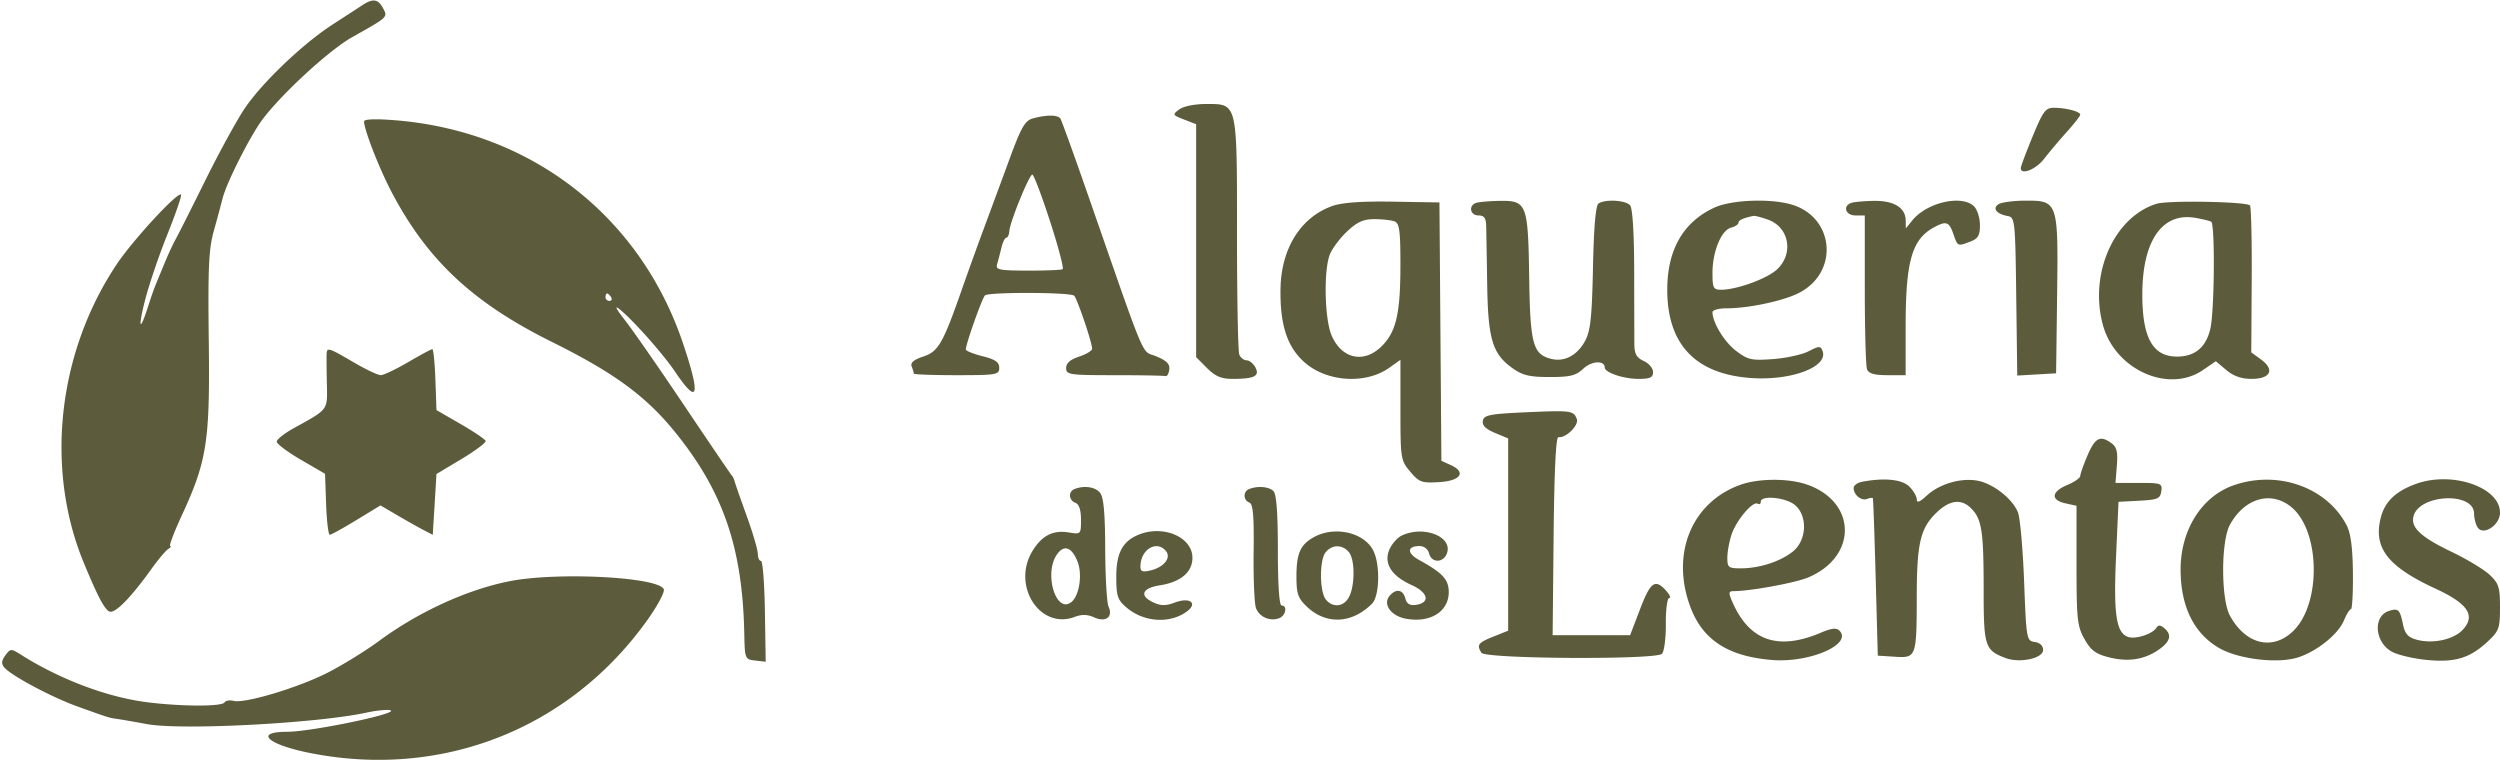
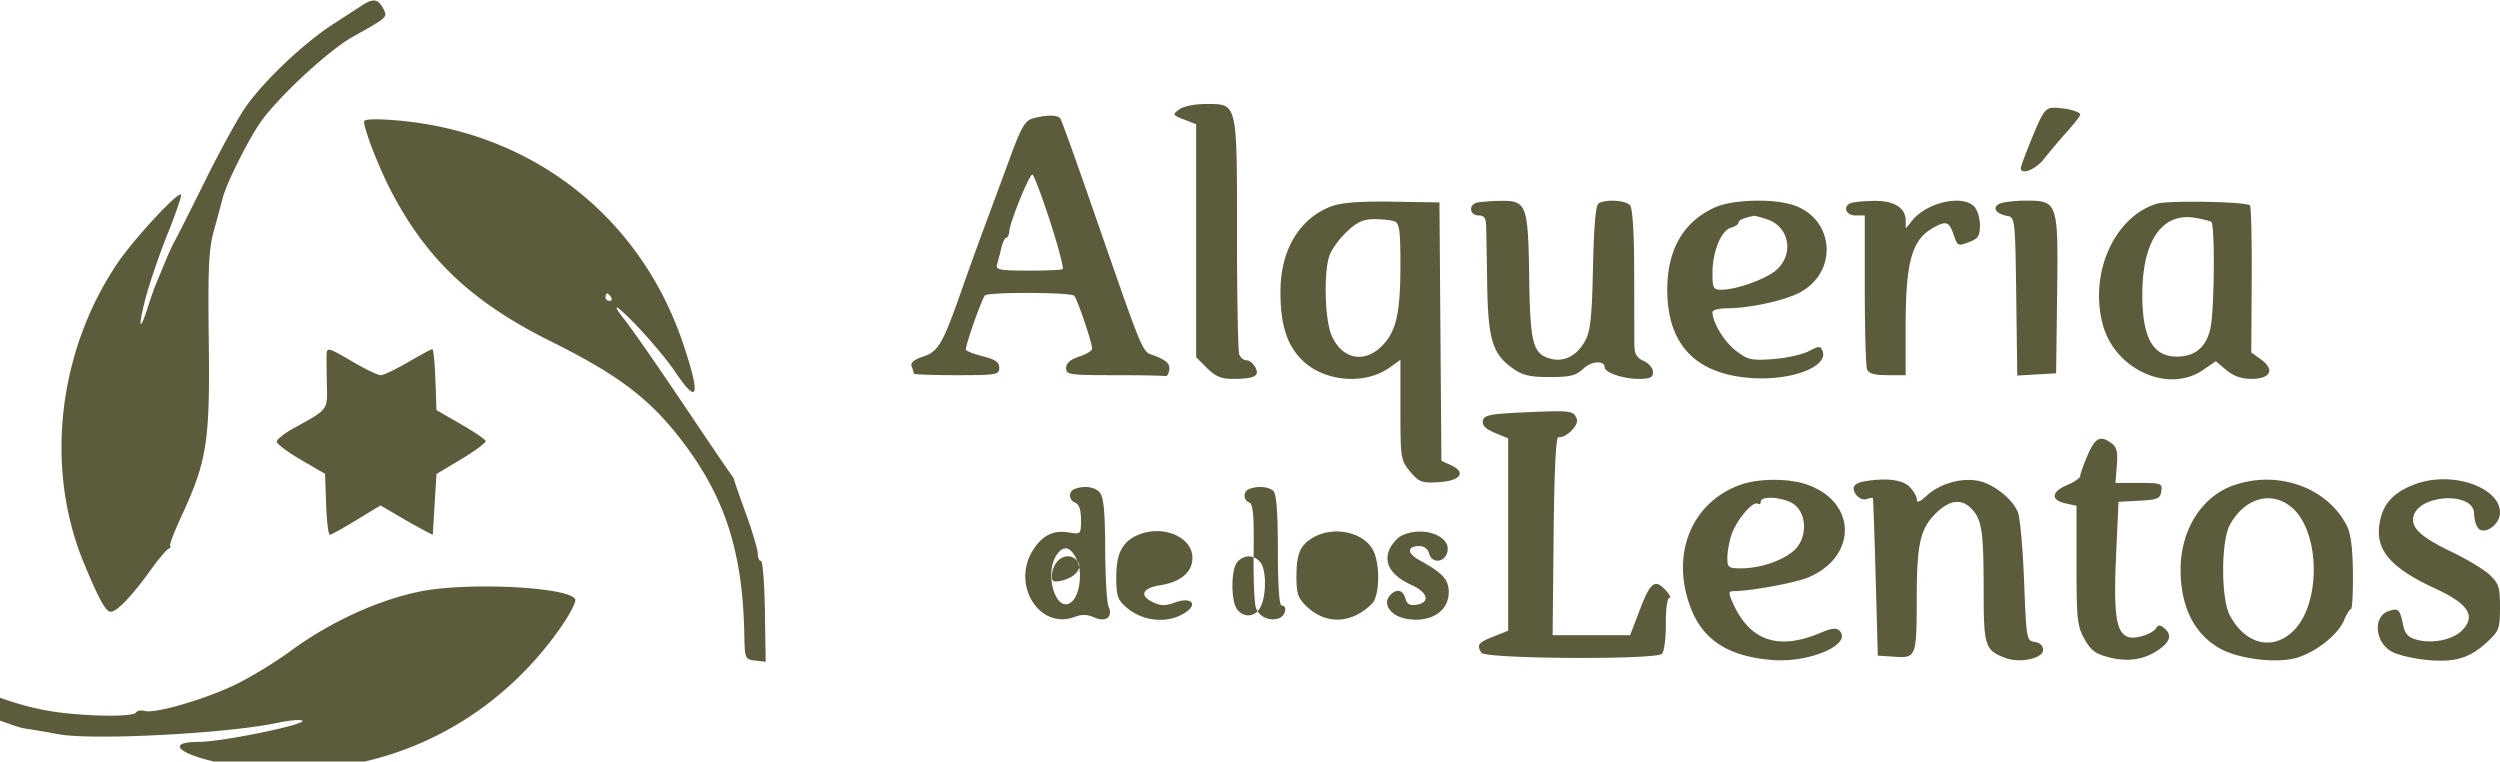
<svg xmlns="http://www.w3.org/2000/svg" fill="none" viewBox="0 0 673 205">
-   <path fill-rule="evenodd" clip-rule="evenodd" d="M97.501 1.42c-1.1.722-4.695 3.061-7.99 5.196-7.992 5.18-18.875 15.556-23.578 22.483-2.1 3.092-6.91 11.872-10.69 19.511-3.779 7.638-7.383 14.788-8.008 15.888-.625 1.1-1.88 3.8-2.788 6-.907 2.2-2.024 4.9-2.482 6-.457 1.1-1.403 3.8-2.102 6-2.258 7.111-2.78 5.98-.803-1.739 1.057-4.125 3.765-12.096 6.018-17.71 2.253-5.617 3.897-10.41 3.654-10.654-.872-.87-12.964 12.232-17.337 18.786-15.9 23.831-19.32 55.022-8.816 80.384 3.787 9.142 5.6 12.564 6.922 13.071 1.492.573 5.72-3.735 11.27-11.48 1.797-2.51 3.822-4.915 4.5-5.345.676-.43.922-.789.545-.798-.377-.008 1.03-3.727 3.127-8.265 6.788-14.687 7.6-19.937 7.26-46.934-.245-19.41-.007-24.734 1.316-29.5a575.083 575.083 0 002.422-8.972c1.107-4.33 7.596-17.108 10.844-21.355 5.451-7.127 17.988-18.599 24.03-21.989 9.749-5.47 9.61-5.339 8.277-7.829-1.317-2.46-2.707-2.648-5.59-.75zm219.941 28.04c-1.863 1.402-1.811 1.511 1.309 2.72l3.25 1.256v62.716l2.923 2.923c2.255 2.255 3.836 2.923 6.918 2.923 5.821 0 7.349-.776 6.106-3.1-.56-1.045-1.628-1.9-2.375-1.9-.747 0-1.631-.712-1.965-1.582-.334-.87-.607-15.395-.607-32.277 0-35.88.176-35.14-8.366-35.14-3.054 0-6.064.61-7.193 1.46zm229.733 7.288c-1.755 4.263-3.187 8.087-3.182 8.5.021 1.99 4.052.387 6.287-2.5 1.383-1.788 4.136-5.05 6.117-7.25 1.982-2.2 3.603-4.285 3.603-4.633.001-.832-3.83-1.836-7.067-1.853-2.265-.012-2.943.9-5.758 7.736zM278.012 31.89c-2.066.575-3.111 2.385-6.148 10.651a5971.21 5971.21 0 01-6.821 18.457 1074.51 1074.51 0 00-6.016 16.66c-5.188 14.841-6.414 16.983-10.489 18.328-2.582.852-3.505 1.653-3.106 2.694.313.815.569 1.67.569 1.9 0 .23 5.175.418 11.5.418 10.806 0 11.5-.12 11.5-1.986 0-1.518-1.058-2.252-4.5-3.118-2.475-.624-4.5-1.443-4.5-1.82 0-1.46 4.308-13.626 5.15-14.545.847-.924 22.475-.88 23.977.048.731.451 4.873 12.61 4.873 14.303 0 .53-1.575 1.483-3.5 2.118-2.386.787-3.5 1.767-3.5 3.078 0 1.798.841 1.922 13 1.922 7.15 0 13.337.112 13.75.25.413.138.872-.65 1.021-1.75.202-1.484-.702-2.406-3.5-3.57-4.206-1.753-2.197 3.011-18.657-44.223-3.602-10.336-6.815-19.224-7.141-19.75-.664-1.075-3.737-1.102-7.462-.065zm-180.01.804c0 2.2 4.105 12.713 7.443 19.058 9.625 18.298 21.84 29.718 43.056 40.255 17.002 8.443 25.481 14.683 33.503 24.655 12.736 15.832 17.887 30.941 18.354 53.836.141 6.891.187 7.005 2.955 7.322l2.812.323-.211-13.573c-.116-7.464-.594-13.572-1.062-13.572-.468 0-.851-.867-.851-1.928 0-1.06-1.357-5.672-3.015-10.25-1.658-4.577-3.12-8.772-3.25-9.322-.129-.55-.46-1.225-.735-1.5-.275-.275-6.086-8.825-12.914-19-6.828-10.175-14.028-20.525-16-23-1.972-2.475-2.697-3.825-1.609-3 3.415 2.592 11.888 12.072 15.25 17.063 6.208 9.215 6.947 6.737 2.213-7.415-11.544-34.514-40.997-57.369-77.69-60.287-5.225-.415-8.25-.293-8.25.335zm184.657 26.83c2.237 6.89 3.768 12.711 3.401 12.937-.366.227-4.597.401-9.402.388-7.671-.022-8.677-.228-8.244-1.688.27-.915.787-2.9 1.148-4.413.361-1.513.961-2.75 1.335-2.75.373 0 .739-.808.814-1.796.189-2.519 5.355-15.204 6.191-15.204.379 0 2.52 5.637 4.757 12.526zm75.979-4.06c-8.504 3.03-13.758 11.444-13.926 22.303-.148 9.618 1.754 15.515 6.341 19.66 5.995 5.415 16.54 6.134 22.958 1.564l2.99-2.129v13.491c0 13.109.075 13.58 2.629 16.616 2.4 2.852 3.075 3.099 7.741 2.827 5.843-.341 7.444-2.65 3.182-4.592l-2.526-1.151-.263-34.778-.263-34.777-12.5-.205c-8.543-.14-13.723.231-16.363 1.171zm38.613-.804c-2.007.81-1.438 3.338.75 3.338 1.497 0 2.019.692 2.076 2.75.042 1.513.165 8.6.274 15.75.224 14.812 1.413 18.768 6.787 22.601 2.742 1.956 4.595 2.399 10.032 2.399 5.565 0 7.072-.377 9.095-2.278 2.221-2.087 5.736-2.255 5.736-.276 0 1.349 5.052 3.054 9.047 3.054 3.171 0 3.953-.364 3.953-1.839 0-1.012-1.125-2.353-2.5-2.979-1.914-.872-2.507-1.906-2.528-4.41-.015-1.8-.037-10.677-.049-19.729-.013-10.22-.428-16.946-1.094-17.75-1.157-1.394-6.594-1.73-8.489-.524-.778.495-1.274 6.16-1.508 17.234-.285 13.5-.674 17.096-2.138 19.79-2.115 3.892-5.553 5.71-9.108 4.818-4.923-1.236-5.661-3.948-5.926-21.76-.296-20.003-.633-20.883-7.945-20.772-2.868.043-5.777.306-6.465.583zm64.25 1.234c-8.388 3.883-12.676 11.361-12.676 22.104 0 14.787 7.674 22.794 22.797 23.781 10.767.704 20.628-3.085 19.009-7.303-.533-1.388-.921-1.379-3.756.087-1.739.9-6.052 1.846-9.584 2.104-5.814.424-6.756.213-9.962-2.232-3.165-2.415-6.328-7.615-6.328-10.405 0-.568 1.717-1.032 3.816-1.032 5.911 0 15.222-1.979 19.442-4.13 10.951-5.588 9.566-20.602-2.201-23.87-5.833-1.62-16.087-1.174-20.557.896zm36.75-1.234c-2.267.915-1.36 3.338 1.25 3.338h2.5v19.918c0 10.955.273 20.63.607 21.5.439 1.144 1.961 1.582 5.5 1.582h4.893V87.941c0-17.712 1.687-23.565 7.726-26.796 3.206-1.716 3.977-1.437 5.124 1.853 1.181 3.387 1.098 3.35 4.585 2.025 2.07-.787 2.565-1.642 2.565-4.429 0-1.899-.707-4.16-1.571-5.025-3.246-3.245-12.723-1.09-16.657 3.787l-1.728 2.142-.022-2.095c-.037-3.489-3.145-5.414-8.601-5.326-2.706.043-5.483.306-6.171.583zm39.758.312c-1.749 1.105-.547 2.645 2.492 3.192 1.916.345 2.011 1.255 2.27 21.65l.27 21.287 5.23-.301 5.23-.302.271-20.894c.328-25.337.235-25.614-8.544-25.59-3.15.008-6.398.44-7.219.958zm42.492-.106c-11.435 3.613-18.16 18.855-14.396 32.632 3.283 12.021 17.638 18.484 26.924 12.121l3.472-2.378 2.826 2.378c1.935 1.628 4.077 2.379 6.782 2.379 5.127 0 6.344-2.467 2.574-5.213l-2.642-1.925.119-19.3c.066-10.616-.14-19.722-.457-20.236-.649-1.049-22.096-1.439-25.202-.458zm-104.628 4.237c5.778 2.014 7.094 9.168 2.475 13.45-2.7 2.501-10.824 5.445-15.029 5.445-2.083 0-2.318-.459-2.318-4.532 0-5.717 2.364-11.489 4.987-12.175 1.107-.289 2.013-.89 2.013-1.336 0-.686 1.419-1.323 4.101-1.84.33-.065 2.027.38 3.771.988zm119.378.585c1.068.61.885 24.02-.225 28.81-1.158 5.001-4.15 7.5-8.981 7.5-6.563 0-9.385-5.139-9.329-16.988.067-14.302 5.398-21.899 14.285-20.357 1.925.334 3.837.8 4.25 1.035zm-219.832-.083c1.312.503 1.581 2.508 1.576 11.75-.006 13.041-1.13 17.933-5.011 21.814-4.799 4.8-10.838 3.482-13.552-2.957-1.841-4.368-2.12-17.3-.466-21.633.613-1.606 2.703-4.418 4.646-6.25 2.741-2.585 4.393-3.33 7.378-3.33 2.116 0 4.559.272 5.429.606zM164.501 79.998c.34.55.141 1-.441 1s-1.059-.45-1.059-1 .198-1 .441-1 .719.45 1.059 1zm-76.576 15.25c-.042.688-.012 4.258.065 7.934.156 7.389.56 6.844-8.989 12.13-2.475 1.37-4.5 2.983-4.5 3.586 0 .602 2.925 2.794 6.5 4.871l6.5 3.776.29 8.226c.16 4.525.61 8.211 1 8.192.391-.02 3.618-1.806 7.173-3.971l6.462-3.935 4.538 2.659c2.495 1.463 5.662 3.246 7.037 3.962l2.5 1.302.5-8.186.5-8.187 6.752-4.047c3.714-2.226 6.631-4.414 6.481-4.862-.149-.447-3.187-2.498-6.752-4.557l-6.481-3.744-.29-8.2c-.16-4.509-.534-8.199-.832-8.199-.298 0-3.229 1.575-6.513 3.5-3.285 1.925-6.599 3.5-7.365 3.5s-4.08-1.575-7.365-3.5c-6.642-3.893-7.102-4.037-7.21-2.25zm322.587 15.75c-9.483.431-11.036.742-11.327 2.269-.236 1.236.739 2.219 3.239 3.263l3.577 1.495v51.756l-4 1.6c-4.11 1.645-4.536 2.225-3.189 4.346 1.056 1.662 46.934 1.926 48.58.28.612-.613 1.084-4.226 1.053-8.06-.031-3.822.376-6.949.905-6.949.528 0 .146-.9-.849-2-2.949-3.259-4.18-2.379-7 5l-2.675 7h-20.858l.267-26.75c.174-17.557.618-26.69 1.29-26.575 1.998.341 5.592-3.21 4.947-4.889-.868-2.264-1.548-2.351-13.96-1.786zm151.453 11.583c-1.08 2.521-1.964 5.018-1.964 5.551 0 .532-1.575 1.626-3.5 2.43-4.293 1.794-4.521 4.053-.5 4.936l3 .659v16.034c0 14.524.201 16.393 2.137 19.837 1.727 3.072 3 4.019 6.638 4.935 5.193 1.307 9.563.608 13.475-2.157 3.048-2.155 3.471-3.965 1.339-5.734-1.025-.851-1.599-.867-2.097-.061-1.02 1.65-5.501 3.119-7.541 2.472-3.264-1.037-4.02-5.971-3.314-21.63l.666-14.764 5.599-.296c4.938-.26 5.636-.56 5.918-2.545.302-2.13-.019-2.25-6.008-2.25h-6.326l.372-4.679c.29-3.646-.027-4.971-1.434-6-3.03-2.216-4.41-1.519-6.46 3.262zm-93.406 7.909c-13.162 4.689-18.864 18.596-13.502 32.929 3.311 8.849 10.128 13.275 21.944 14.249 10.15.837 21.826-4.244 18.166-7.904-.8-.8-2.132-.659-4.883.515-11.686 4.988-19.437 2.257-24.03-8.465-.99-2.31-.913-2.684.549-2.683 4.343.001 16.484-2.226 19.886-3.647 13.536-5.656 13.175-20.646-.606-25.159-4.893-1.603-12.77-1.528-17.524.165zm32.692-.786c-1.237.238-2.25.987-2.25 1.664 0 1.86 2.067 3.541 3.622 2.945.758-.291 1.458-.368 1.557-.172.098.196.435 9.807.75 21.357l.571 21 4.62.299c5.746.373 5.846.097 5.872-16.299.023-14.198.965-18.243 5.217-22.4 3.685-3.603 6.922-3.949 9.641-1.031 2.68 2.877 3.15 6.155 3.15 21.985 0 14.922.345 15.986 5.86 18.083 3.838 1.459 10.14.12 10.14-2.155 0-1.15-.846-1.963-2.25-2.162-2.197-.312-2.264-.7-2.86-16.32-.335-8.8-1.084-17.165-1.664-18.589-1.492-3.665-6.662-7.715-10.852-8.501-4.504-.844-10.292.858-13.722 4.037-1.857 1.721-2.652 2.022-2.652 1.005 0-.798-.9-2.352-2-3.452-1.96-1.96-6.764-2.447-12.75-1.294zm99.952.972c-8.579 3.035-14.219 12.08-14.187 22.75.03 9.868 3.605 17.113 10.377 21.03 5.219 3.019 15.844 4.272 21.269 2.508 5.132-1.669 10.794-6.237 12.332-9.948.687-1.66 1.533-3.018 1.878-3.018.346 0 .585-4.389.532-9.754-.067-6.775-.58-10.687-1.678-12.81-5.32-10.288-18.61-14.972-30.523-10.758zm49.298-.456c-5.409 1.917-8.406 4.713-9.531 8.893-2.217 8.234 1.64 13.334 14.621 19.331 8.843 4.086 10.95 7.285 7.334 11.135-2.47 2.629-8.094 3.817-12.396 2.618-2.281-.635-3.126-1.58-3.634-4.064-.83-4.055-1.257-4.472-3.767-3.675-4.456 1.414-3.862 8.592.916 11.062 1.657.857 5.905 1.829 9.439 2.159 7.482.698 11.449-.53 16.268-5.035 2.981-2.787 3.25-3.544 3.25-9.155 0-5.376-.333-6.432-2.75-8.717-1.513-1.43-6.125-4.22-10.25-6.198-8.349-4.005-11.079-6.558-10.28-9.612 1.557-5.955 16.256-6.621 16.295-.739.009 1.251.429 2.929.935 3.729 1.509 2.385 6.05-.578 6.05-3.949 0-6.818-12.767-11.234-22.5-7.783zm-361.25 1.44c-1.726.697-1.57 3.001.25 3.7.985.377 1.5 1.939 1.5 4.544 0 3.946-.019 3.965-3.363 3.423-4.181-.679-7.172.86-9.687 4.985-5.687 9.327 2 21.317 11.38 17.751 1.885-.717 3.425-.678 5.201.131 3.118 1.421 5.179-.105 3.89-2.879-.464-.999-.868-7.944-.899-15.433-.04-9.924-.422-14.059-1.411-15.25-1.314-1.583-4.298-2.006-6.861-.972zm47 0c-1.646.665-1.603 2.989.068 3.63 1.008.387 1.281 3.528 1.158 13.357-.087 7.068.194 13.825.625 15.015.879 2.427 3.78 3.702 6.258 2.752 1.771-.68 2.285-3.416.641-3.416-.622 0-1-5.6-1-14.8 0-10.178-.375-15.175-1.2-16-1.213-1.213-4.257-1.463-6.55-.538zm146.866 4.231c3.568 2.889 3.305 9.563-.498 12.594-3.39 2.703-8.997 4.513-13.984 4.513-3.329 0-3.634-.239-3.634-2.851 0-1.568.511-4.38 1.136-6.25 1.282-3.835 5.73-9.1 7.017-8.304.466.287.847.046.847-.536 0-1.783 6.634-1.176 9.116.834zm133.791.682c7.674 6.458 8 25.718.56 33.158-5.569 5.569-12.963 3.82-17.208-4.071-2.38-4.426-2.386-19.889-.008-24.308 3.916-7.278 11.201-9.369 16.656-4.779zm-310.407 7.37c-4.297 1.759-6 4.951-6 11.247 0 5.287.32 6.256 2.754 8.35 4.622 3.976 11.678 4.44 16.246 1.069 3.045-2.248.799-3.928-3.221-2.41-2.403.907-3.74.91-5.709.013-3.953-1.801-3.199-3.889 1.68-4.649 5.588-.87 8.75-3.546 8.75-7.403 0-5.586-7.835-8.945-14.5-6.217zm47.275.614c-3.722 2.02-4.775 4.376-4.775 10.688 0 4.563.417 5.779 2.751 8.014 5.206 4.988 12.158 4.687 17.609-.764 1.965-1.965 2.224-10.121.445-14.025-2.301-5.05-10.326-7.009-16.03-3.913zm23.546-.37c-1.198.579-2.698 2.307-3.333 3.84-1.529 3.692.607 7.034 6.075 9.499 4.431 1.998 5.003 4.746 1.104 5.301-1.66.236-2.466-.258-2.857-1.75-.631-2.413-2.548-2.703-4.257-.643-1.853 2.232.39 5.369 4.372 6.116 6.539 1.227 11.575-1.878 11.575-7.134 0-3.416-1.601-5.156-7.966-8.659-3.347-1.841-3.286-3.759.119-3.759 1.193 0 2.25.827 2.557 2 .701 2.678 3.98 2.551 4.85-.188 1.412-4.451-6.451-7.422-12.239-4.623zm-87.298 6.866c1.412 3.41.586 9.195-1.568 10.983-4.134 3.43-7.534-7.625-3.928-12.774 1.888-2.695 3.911-2.035 5.496 1.791zm23.838-2.723c1.5 1.808-.503 4.352-4.111 5.222-2.169.523-2.75.309-2.75-1.011 0-4.595 4.334-7.255 6.861-4.211zm49.267.322c1.654 1.994 1.652 9.02-.004 12.114-1.39 2.597-4.315 2.912-6.18.665-1.746-2.105-1.794-10.7-.072-12.778 1.755-2.116 4.5-2.117 6.256-.001zm-226.128 7.843c-11.422 2.3-24.376 8.248-34.985 16.066-3.567 2.628-9.762 6.455-13.767 8.503-7.934 4.057-22.386 8.393-25.374 7.611-1.03-.269-2.124-.081-2.432.417-.716 1.158-11.859 1.115-21.06-.081-10.667-1.386-23.268-6.148-33.698-12.735-2.718-1.716-2.865-1.711-4.233.14-1.07 1.449-1.14 2.252-.28 3.286 1.74 2.097 12.624 7.925 19.33 10.35 8.755 3.166 8.817 3.186 11.025 3.486 1.114.152 4.714.777 8 1.39 9.195 1.715 45.671-.188 59.091-3.082 2.814-.607 5.739-.889 6.5-.627 2.42.834-21.364 5.776-27.808 5.778-9.037.002-5.335 3.429 6.176 5.717 35.577 7.072 70.029-6.565 90.912-35.984 2.642-3.722 4.576-7.361 4.297-8.088-1.276-3.323-28.808-4.742-41.694-2.147z" fill="#5C5B3C" />
+   <path fill-rule="evenodd" clip-rule="evenodd" d="M97.501 1.42c-1.1.722-4.695 3.061-7.99 5.196-7.992 5.18-18.875 15.556-23.578 22.483-2.1 3.092-6.91 11.872-10.69 19.511-3.779 7.638-7.383 14.788-8.008 15.888-.625 1.1-1.88 3.8-2.788 6-.907 2.2-2.024 4.9-2.482 6-.457 1.1-1.403 3.8-2.102 6-2.258 7.111-2.78 5.98-.803-1.739 1.057-4.125 3.765-12.096 6.018-17.71 2.253-5.617 3.897-10.41 3.654-10.654-.872-.87-12.964 12.232-17.337 18.786-15.9 23.831-19.32 55.022-8.816 80.384 3.787 9.142 5.6 12.564 6.922 13.071 1.492.573 5.72-3.735 11.27-11.48 1.797-2.51 3.822-4.915 4.5-5.345.676-.43.922-.789.545-.798-.377-.008 1.03-3.727 3.127-8.265 6.788-14.687 7.6-19.937 7.26-46.934-.245-19.41-.007-24.734 1.316-29.5a575.083 575.083 0 002.422-8.972c1.107-4.33 7.596-17.108 10.844-21.355 5.451-7.127 17.988-18.599 24.03-21.989 9.749-5.47 9.61-5.339 8.277-7.829-1.317-2.46-2.707-2.648-5.59-.75zm219.941 28.04c-1.863 1.402-1.811 1.511 1.309 2.72l3.25 1.256v62.716l2.923 2.923c2.255 2.255 3.836 2.923 6.918 2.923 5.821 0 7.349-.776 6.106-3.1-.56-1.045-1.628-1.9-2.375-1.9-.747 0-1.631-.712-1.965-1.582-.334-.87-.607-15.395-.607-32.277 0-35.88.176-35.14-8.366-35.14-3.054 0-6.064.61-7.193 1.46zm229.733 7.288c-1.755 4.263-3.187 8.087-3.182 8.5.021 1.99 4.052.387 6.287-2.5 1.383-1.788 4.136-5.05 6.117-7.25 1.982-2.2 3.603-4.285 3.603-4.633.001-.832-3.83-1.836-7.067-1.853-2.265-.012-2.943.9-5.758 7.736zM278.012 31.89c-2.066.575-3.111 2.385-6.148 10.651a5971.21 5971.21 0 01-6.821 18.457 1074.51 1074.51 0 00-6.016 16.66c-5.188 14.841-6.414 16.983-10.489 18.328-2.582.852-3.505 1.653-3.106 2.694.313.815.569 1.67.569 1.9 0 .23 5.175.418 11.5.418 10.806 0 11.5-.12 11.5-1.986 0-1.518-1.058-2.252-4.5-3.118-2.475-.624-4.5-1.443-4.5-1.82 0-1.46 4.308-13.626 5.15-14.545.847-.924 22.475-.88 23.977.048.731.451 4.873 12.61 4.873 14.303 0 .53-1.575 1.483-3.5 2.118-2.386.787-3.5 1.767-3.5 3.078 0 1.798.841 1.922 13 1.922 7.15 0 13.337.112 13.75.25.413.138.872-.65 1.021-1.75.202-1.484-.702-2.406-3.5-3.57-4.206-1.753-2.197 3.011-18.657-44.223-3.602-10.336-6.815-19.224-7.141-19.75-.664-1.075-3.737-1.102-7.462-.065zm-180.01.804c0 2.2 4.105 12.713 7.443 19.058 9.625 18.298 21.84 29.718 43.056 40.255 17.002 8.443 25.481 14.683 33.503 24.655 12.736 15.832 17.887 30.941 18.354 53.836.141 6.891.187 7.005 2.955 7.322l2.812.323-.211-13.573c-.116-7.464-.594-13.572-1.062-13.572-.468 0-.851-.867-.851-1.928 0-1.06-1.357-5.672-3.015-10.25-1.658-4.577-3.12-8.772-3.25-9.322-.129-.55-.46-1.225-.735-1.5-.275-.275-6.086-8.825-12.914-19-6.828-10.175-14.028-20.525-16-23-1.972-2.475-2.697-3.825-1.609-3 3.415 2.592 11.888 12.072 15.25 17.063 6.208 9.215 6.947 6.737 2.213-7.415-11.544-34.514-40.997-57.369-77.69-60.287-5.225-.415-8.25-.293-8.25.335zm184.657 26.83c2.237 6.89 3.768 12.711 3.401 12.937-.366.227-4.597.401-9.402.388-7.671-.022-8.677-.228-8.244-1.688.27-.915.787-2.9 1.148-4.413.361-1.513.961-2.75 1.335-2.75.373 0 .739-.808.814-1.796.189-2.519 5.355-15.204 6.191-15.204.379 0 2.52 5.637 4.757 12.526zm75.979-4.06c-8.504 3.03-13.758 11.444-13.926 22.303-.148 9.618 1.754 15.515 6.341 19.66 5.995 5.415 16.54 6.134 22.958 1.564l2.99-2.129v13.491c0 13.109.075 13.58 2.629 16.616 2.4 2.852 3.075 3.099 7.741 2.827 5.843-.341 7.444-2.65 3.182-4.592l-2.526-1.151-.263-34.778-.263-34.777-12.5-.205c-8.543-.14-13.723.231-16.363 1.171zm38.613-.804c-2.007.81-1.438 3.338.75 3.338 1.497 0 2.019.692 2.076 2.75.042 1.513.165 8.6.274 15.75.224 14.812 1.413 18.768 6.787 22.601 2.742 1.956 4.595 2.399 10.032 2.399 5.565 0 7.072-.377 9.095-2.278 2.221-2.087 5.736-2.255 5.736-.276 0 1.349 5.052 3.054 9.047 3.054 3.171 0 3.953-.364 3.953-1.839 0-1.012-1.125-2.353-2.5-2.979-1.914-.872-2.507-1.906-2.528-4.41-.015-1.8-.037-10.677-.049-19.729-.013-10.22-.428-16.946-1.094-17.75-1.157-1.394-6.594-1.73-8.489-.524-.778.495-1.274 6.16-1.508 17.234-.285 13.5-.674 17.096-2.138 19.79-2.115 3.892-5.553 5.71-9.108 4.818-4.923-1.236-5.661-3.948-5.926-21.76-.296-20.003-.633-20.883-7.945-20.772-2.868.043-5.777.306-6.465.583zm64.25 1.234c-8.388 3.883-12.676 11.361-12.676 22.104 0 14.787 7.674 22.794 22.797 23.781 10.767.704 20.628-3.085 19.009-7.303-.533-1.388-.921-1.379-3.756.087-1.739.9-6.052 1.846-9.584 2.104-5.814.424-6.756.213-9.962-2.232-3.165-2.415-6.328-7.615-6.328-10.405 0-.568 1.717-1.032 3.816-1.032 5.911 0 15.222-1.979 19.442-4.13 10.951-5.588 9.566-20.602-2.201-23.87-5.833-1.62-16.087-1.174-20.557.896zm36.75-1.234c-2.267.915-1.36 3.338 1.25 3.338h2.5v19.918c0 10.955.273 20.63.607 21.5.439 1.144 1.961 1.582 5.5 1.582h4.893V87.941c0-17.712 1.687-23.565 7.726-26.796 3.206-1.716 3.977-1.437 5.124 1.853 1.181 3.387 1.098 3.35 4.585 2.025 2.07-.787 2.565-1.642 2.565-4.429 0-1.899-.707-4.16-1.571-5.025-3.246-3.245-12.723-1.09-16.657 3.787l-1.728 2.142-.022-2.095c-.037-3.489-3.145-5.414-8.601-5.326-2.706.043-5.483.306-6.171.583zm39.758.312c-1.749 1.105-.547 2.645 2.492 3.192 1.916.345 2.011 1.255 2.27 21.65l.27 21.287 5.23-.301 5.23-.302.271-20.894c.328-25.337.235-25.614-8.544-25.59-3.15.008-6.398.44-7.219.958zm42.492-.106c-11.435 3.613-18.16 18.855-14.396 32.632 3.283 12.021 17.638 18.484 26.924 12.121l3.472-2.378 2.826 2.378c1.935 1.628 4.077 2.379 6.782 2.379 5.127 0 6.344-2.467 2.574-5.213l-2.642-1.925.119-19.3c.066-10.616-.14-19.722-.457-20.236-.649-1.049-22.096-1.439-25.202-.458zm-104.628 4.237c5.778 2.014 7.094 9.168 2.475 13.45-2.7 2.501-10.824 5.445-15.029 5.445-2.083 0-2.318-.459-2.318-4.532 0-5.717 2.364-11.489 4.987-12.175 1.107-.289 2.013-.89 2.013-1.336 0-.686 1.419-1.323 4.101-1.84.33-.065 2.027.38 3.771.988zm119.378.585c1.068.61.885 24.02-.225 28.81-1.158 5.001-4.15 7.5-8.981 7.5-6.563 0-9.385-5.139-9.329-16.988.067-14.302 5.398-21.899 14.285-20.357 1.925.334 3.837.8 4.25 1.035zm-219.832-.083c1.312.503 1.581 2.508 1.576 11.75-.006 13.041-1.13 17.933-5.011 21.814-4.799 4.8-10.838 3.482-13.552-2.957-1.841-4.368-2.12-17.3-.466-21.633.613-1.606 2.703-4.418 4.646-6.25 2.741-2.585 4.393-3.33 7.378-3.33 2.116 0 4.559.272 5.429.606zM164.501 79.998c.34.55.141 1-.441 1s-1.059-.45-1.059-1 .198-1 .441-1 .719.45 1.059 1zm-76.576 15.25c-.042.688-.012 4.258.065 7.934.156 7.389.56 6.844-8.989 12.13-2.475 1.37-4.5 2.983-4.5 3.586 0 .602 2.925 2.794 6.5 4.871l6.5 3.776.29 8.226c.16 4.525.61 8.211 1 8.192.391-.02 3.618-1.806 7.173-3.971l6.462-3.935 4.538 2.659c2.495 1.463 5.662 3.246 7.037 3.962l2.5 1.302.5-8.186.5-8.187 6.752-4.047c3.714-2.226 6.631-4.414 6.481-4.862-.149-.447-3.187-2.498-6.752-4.557l-6.481-3.744-.29-8.2c-.16-4.509-.534-8.199-.832-8.199-.298 0-3.229 1.575-6.513 3.5-3.285 1.925-6.599 3.5-7.365 3.5s-4.08-1.575-7.365-3.5c-6.642-3.893-7.102-4.037-7.21-2.25zm322.587 15.75c-9.483.431-11.036.742-11.327 2.269-.236 1.236.739 2.219 3.239 3.263l3.577 1.495v51.756l-4 1.6c-4.11 1.645-4.536 2.225-3.189 4.346 1.056 1.662 46.934 1.926 48.58.28.612-.613 1.084-4.226 1.053-8.06-.031-3.822.376-6.949.905-6.949.528 0 .146-.9-.849-2-2.949-3.259-4.18-2.379-7 5l-2.675 7h-20.858l.267-26.75c.174-17.557.618-26.69 1.29-26.575 1.998.341 5.592-3.21 4.947-4.889-.868-2.264-1.548-2.351-13.96-1.786zm151.453 11.583c-1.08 2.521-1.964 5.018-1.964 5.551 0 .532-1.575 1.626-3.5 2.43-4.293 1.794-4.521 4.053-.5 4.936l3 .659v16.034c0 14.524.201 16.393 2.137 19.837 1.727 3.072 3 4.019 6.638 4.935 5.193 1.307 9.563.608 13.475-2.157 3.048-2.155 3.471-3.965 1.339-5.734-1.025-.851-1.599-.867-2.097-.061-1.02 1.65-5.501 3.119-7.541 2.472-3.264-1.037-4.02-5.971-3.314-21.63l.666-14.764 5.599-.296c4.938-.26 5.636-.56 5.918-2.545.302-2.13-.019-2.25-6.008-2.25h-6.326l.372-4.679c.29-3.646-.027-4.971-1.434-6-3.03-2.216-4.41-1.519-6.46 3.262zm-93.406 7.909c-13.162 4.689-18.864 18.596-13.502 32.929 3.311 8.849 10.128 13.275 21.944 14.249 10.15.837 21.826-4.244 18.166-7.904-.8-.8-2.132-.659-4.883.515-11.686 4.988-19.437 2.257-24.03-8.465-.99-2.31-.913-2.684.549-2.683 4.343.001 16.484-2.226 19.886-3.647 13.536-5.656 13.175-20.646-.606-25.159-4.893-1.603-12.77-1.528-17.524.165zm32.692-.786c-1.237.238-2.25.987-2.25 1.664 0 1.86 2.067 3.541 3.622 2.945.758-.291 1.458-.368 1.557-.172.098.196.435 9.807.75 21.357l.571 21 4.62.299c5.746.373 5.846.097 5.872-16.299.023-14.198.965-18.243 5.217-22.4 3.685-3.603 6.922-3.949 9.641-1.031 2.68 2.877 3.15 6.155 3.15 21.985 0 14.922.345 15.986 5.86 18.083 3.838 1.459 10.14.12 10.14-2.155 0-1.15-.846-1.963-2.25-2.162-2.197-.312-2.264-.7-2.86-16.32-.335-8.8-1.084-17.165-1.664-18.589-1.492-3.665-6.662-7.715-10.852-8.501-4.504-.844-10.292.858-13.722 4.037-1.857 1.721-2.652 2.022-2.652 1.005 0-.798-.9-2.352-2-3.452-1.96-1.96-6.764-2.447-12.75-1.294zm99.952.972c-8.579 3.035-14.219 12.08-14.187 22.75.03 9.868 3.605 17.113 10.377 21.03 5.219 3.019 15.844 4.272 21.269 2.508 5.132-1.669 10.794-6.237 12.332-9.948.687-1.66 1.533-3.018 1.878-3.018.346 0 .585-4.389.532-9.754-.067-6.775-.58-10.687-1.678-12.81-5.32-10.288-18.61-14.972-30.523-10.758zm49.298-.456c-5.409 1.917-8.406 4.713-9.531 8.893-2.217 8.234 1.64 13.334 14.621 19.331 8.843 4.086 10.95 7.285 7.334 11.135-2.47 2.629-8.094 3.817-12.396 2.618-2.281-.635-3.126-1.58-3.634-4.064-.83-4.055-1.257-4.472-3.767-3.675-4.456 1.414-3.862 8.592.916 11.062 1.657.857 5.905 1.829 9.439 2.159 7.482.698 11.449-.53 16.268-5.035 2.981-2.787 3.25-3.544 3.25-9.155 0-5.376-.333-6.432-2.75-8.717-1.513-1.43-6.125-4.22-10.25-6.198-8.349-4.005-11.079-6.558-10.28-9.612 1.557-5.955 16.256-6.621 16.295-.739.009 1.251.429 2.929.935 3.729 1.509 2.385 6.05-.578 6.05-3.949 0-6.818-12.767-11.234-22.5-7.783zm-361.25 1.44c-1.726.697-1.57 3.001.25 3.7.985.377 1.5 1.939 1.5 4.544 0 3.946-.019 3.965-3.363 3.423-4.181-.679-7.172.86-9.687 4.985-5.687 9.327 2 21.317 11.38 17.751 1.885-.717 3.425-.678 5.201.131 3.118 1.421 5.179-.105 3.89-2.879-.464-.999-.868-7.944-.899-15.433-.04-9.924-.422-14.059-1.411-15.25-1.314-1.583-4.298-2.006-6.861-.972zm47 0c-1.646.665-1.603 2.989.068 3.63 1.008.387 1.281 3.528 1.158 13.357-.087 7.068.194 13.825.625 15.015.879 2.427 3.78 3.702 6.258 2.752 1.771-.68 2.285-3.416.641-3.416-.622 0-1-5.6-1-14.8 0-10.178-.375-15.175-1.2-16-1.213-1.213-4.257-1.463-6.55-.538zm146.866 4.231c3.568 2.889 3.305 9.563-.498 12.594-3.39 2.703-8.997 4.513-13.984 4.513-3.329 0-3.634-.239-3.634-2.851 0-1.568.511-4.38 1.136-6.25 1.282-3.835 5.73-9.1 7.017-8.304.466.287.847.046.847-.536 0-1.783 6.634-1.176 9.116.834zm133.791.682c7.674 6.458 8 25.718.56 33.158-5.569 5.569-12.963 3.82-17.208-4.071-2.38-4.426-2.386-19.889-.008-24.308 3.916-7.278 11.201-9.369 16.656-4.779zm-310.407 7.37c-4.297 1.759-6 4.951-6 11.247 0 5.287.32 6.256 2.754 8.35 4.622 3.976 11.678 4.44 16.246 1.069 3.045-2.248.799-3.928-3.221-2.41-2.403.907-3.74.91-5.709.013-3.953-1.801-3.199-3.889 1.68-4.649 5.588-.87 8.75-3.546 8.75-7.403 0-5.586-7.835-8.945-14.5-6.217zm47.275.614c-3.722 2.02-4.775 4.376-4.775 10.688 0 4.563.417 5.779 2.751 8.014 5.206 4.988 12.158 4.687 17.609-.764 1.965-1.965 2.224-10.121.445-14.025-2.301-5.05-10.326-7.009-16.03-3.913zm23.546-.37c-1.198.579-2.698 2.307-3.333 3.84-1.529 3.692.607 7.034 6.075 9.499 4.431 1.998 5.003 4.746 1.104 5.301-1.66.236-2.466-.258-2.857-1.75-.631-2.413-2.548-2.703-4.257-.643-1.853 2.232.39 5.369 4.372 6.116 6.539 1.227 11.575-1.878 11.575-7.134 0-3.416-1.601-5.156-7.966-8.659-3.347-1.841-3.286-3.759.119-3.759 1.193 0 2.25.827 2.557 2 .701 2.678 3.98 2.551 4.85-.188 1.412-4.451-6.451-7.422-12.239-4.623zm-87.298 6.866c1.412 3.41.586 9.195-1.568 10.983-4.134 3.43-7.534-7.625-3.928-12.774 1.888-2.695 3.911-2.035 5.496 1.791zc1.5 1.808-.503 4.352-4.111 5.222-2.169.523-2.75.309-2.75-1.011 0-4.595 4.334-7.255 6.861-4.211zm49.267.322c1.654 1.994 1.652 9.02-.004 12.114-1.39 2.597-4.315 2.912-6.18.665-1.746-2.105-1.794-10.7-.072-12.778 1.755-2.116 4.5-2.117 6.256-.001zm-226.128 7.843c-11.422 2.3-24.376 8.248-34.985 16.066-3.567 2.628-9.762 6.455-13.767 8.503-7.934 4.057-22.386 8.393-25.374 7.611-1.03-.269-2.124-.081-2.432.417-.716 1.158-11.859 1.115-21.06-.081-10.667-1.386-23.268-6.148-33.698-12.735-2.718-1.716-2.865-1.711-4.233.14-1.07 1.449-1.14 2.252-.28 3.286 1.74 2.097 12.624 7.925 19.33 10.35 8.755 3.166 8.817 3.186 11.025 3.486 1.114.152 4.714.777 8 1.39 9.195 1.715 45.671-.188 59.091-3.082 2.814-.607 5.739-.889 6.5-.627 2.42.834-21.364 5.776-27.808 5.778-9.037.002-5.335 3.429 6.176 5.717 35.577 7.072 70.029-6.565 90.912-35.984 2.642-3.722 4.576-7.361 4.297-8.088-1.276-3.323-28.808-4.742-41.694-2.147z" fill="#5C5B3C" />
</svg>